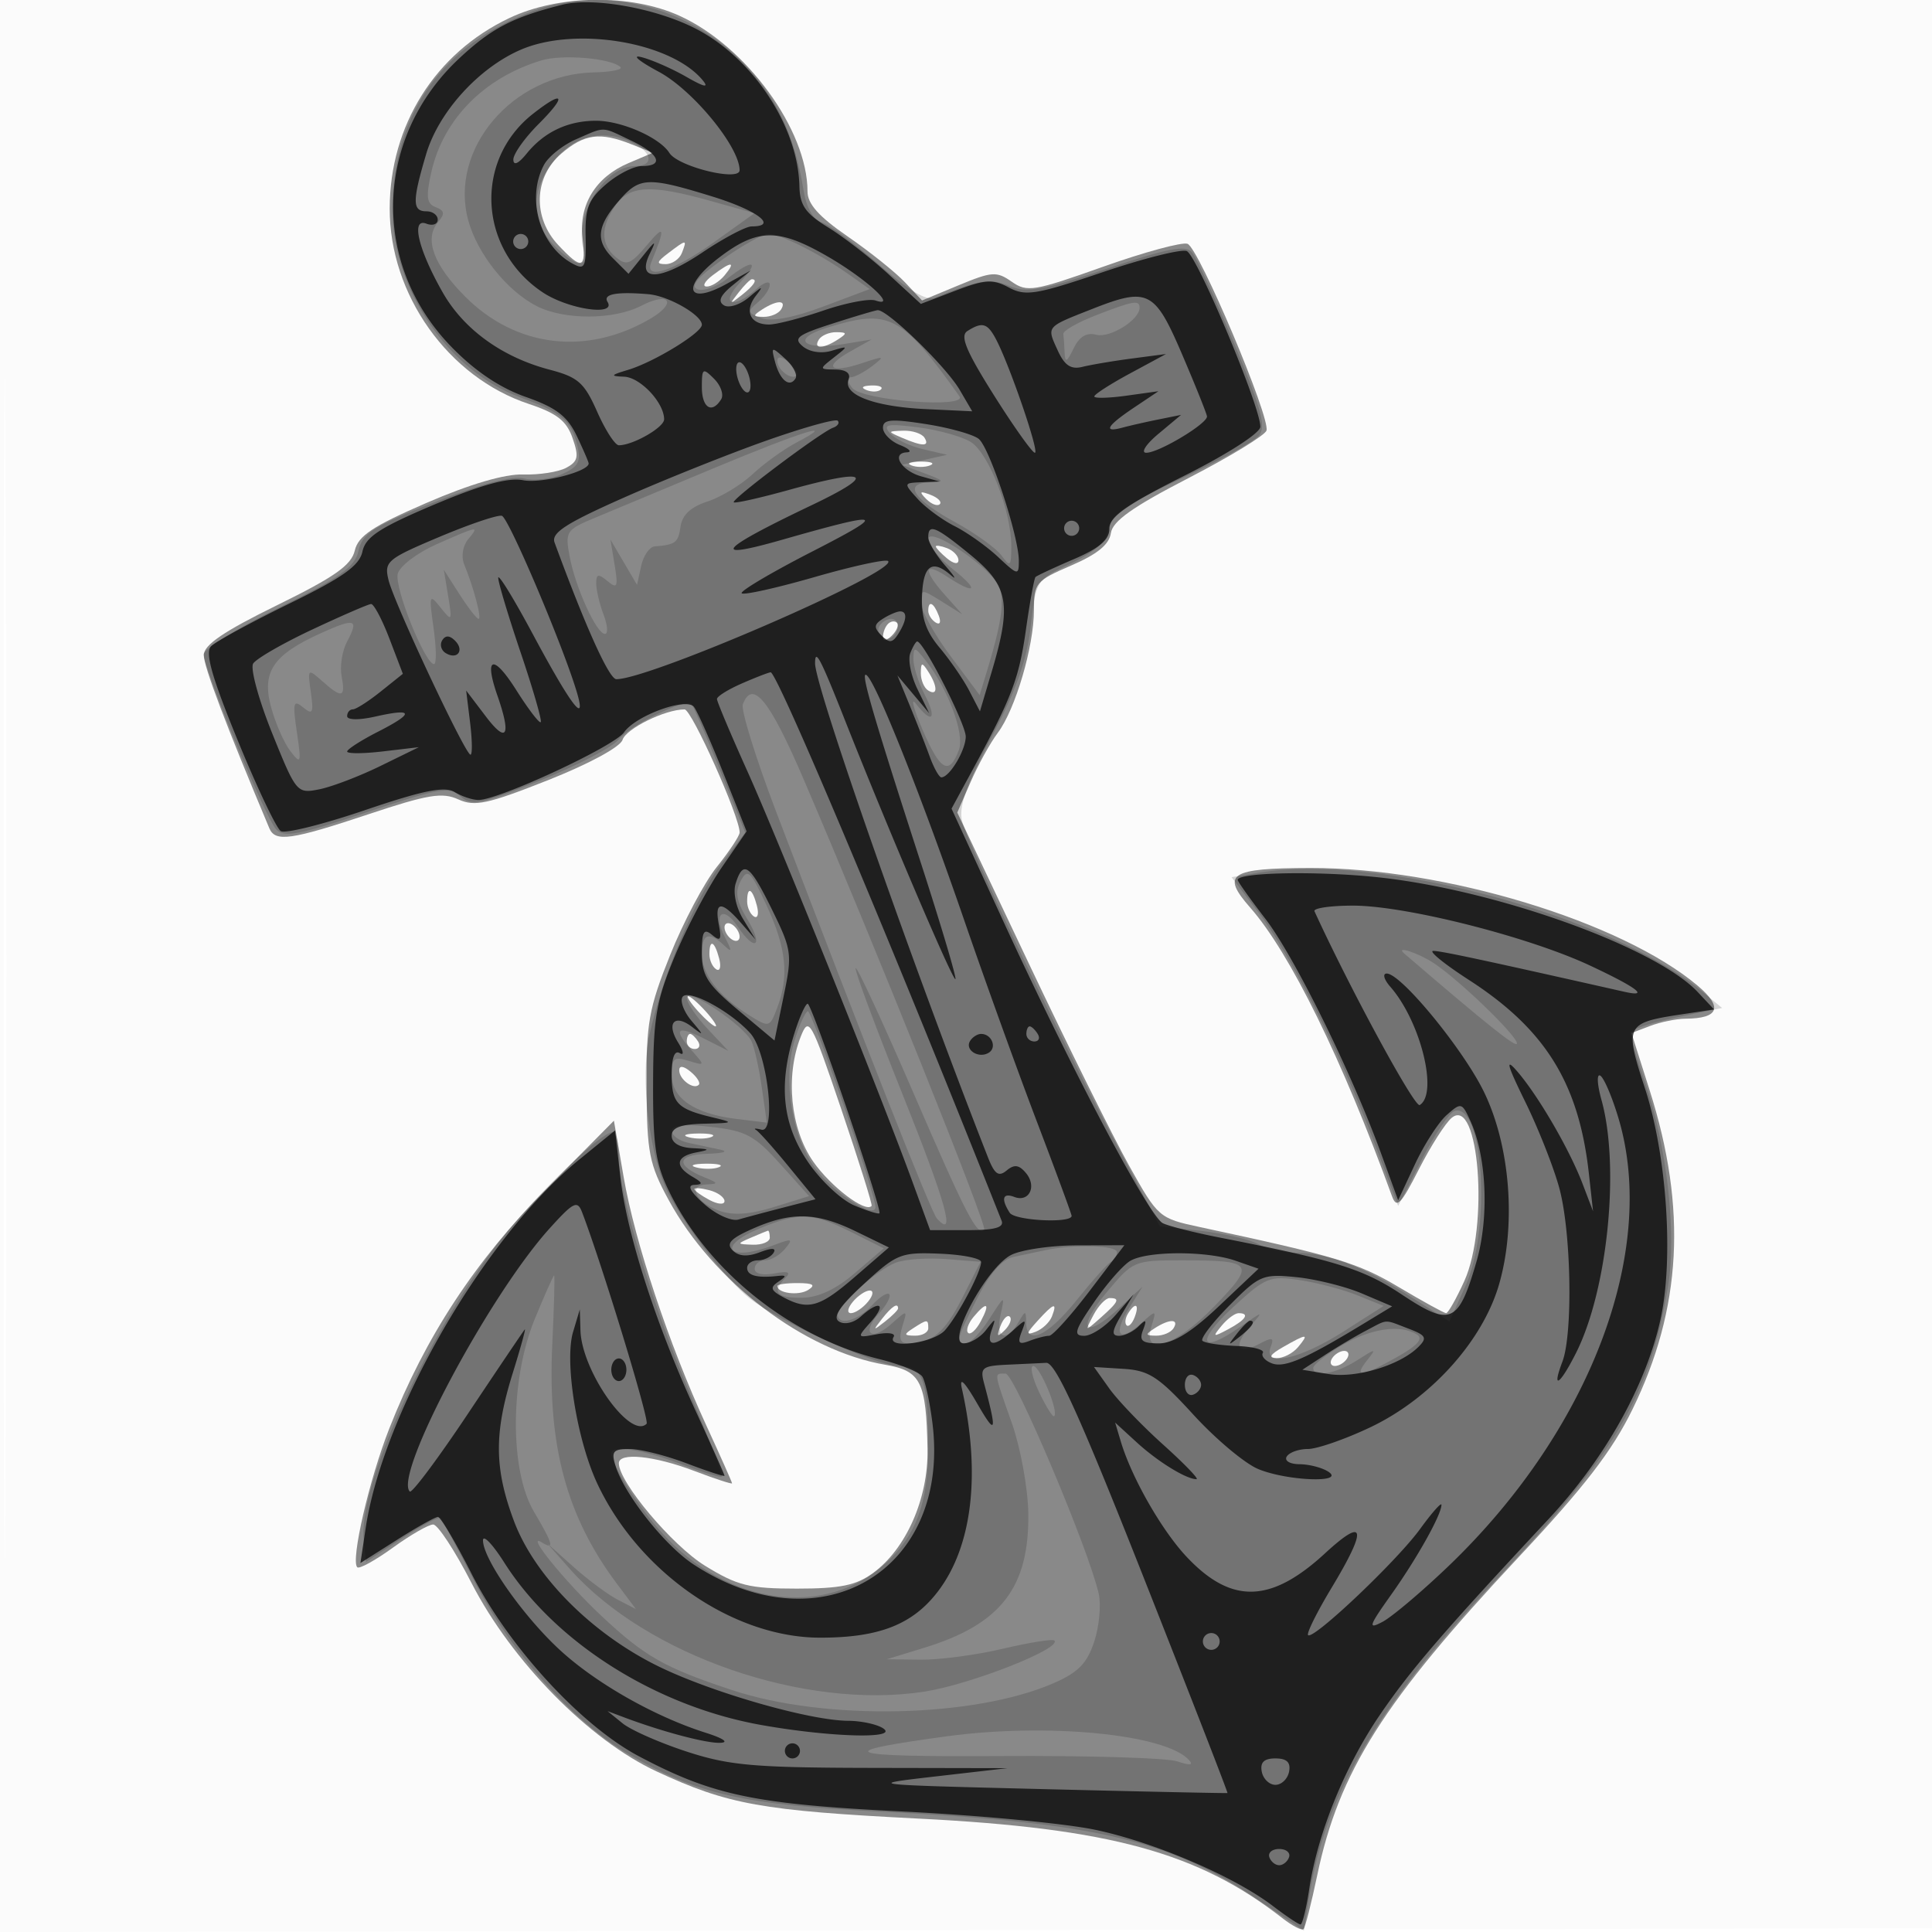
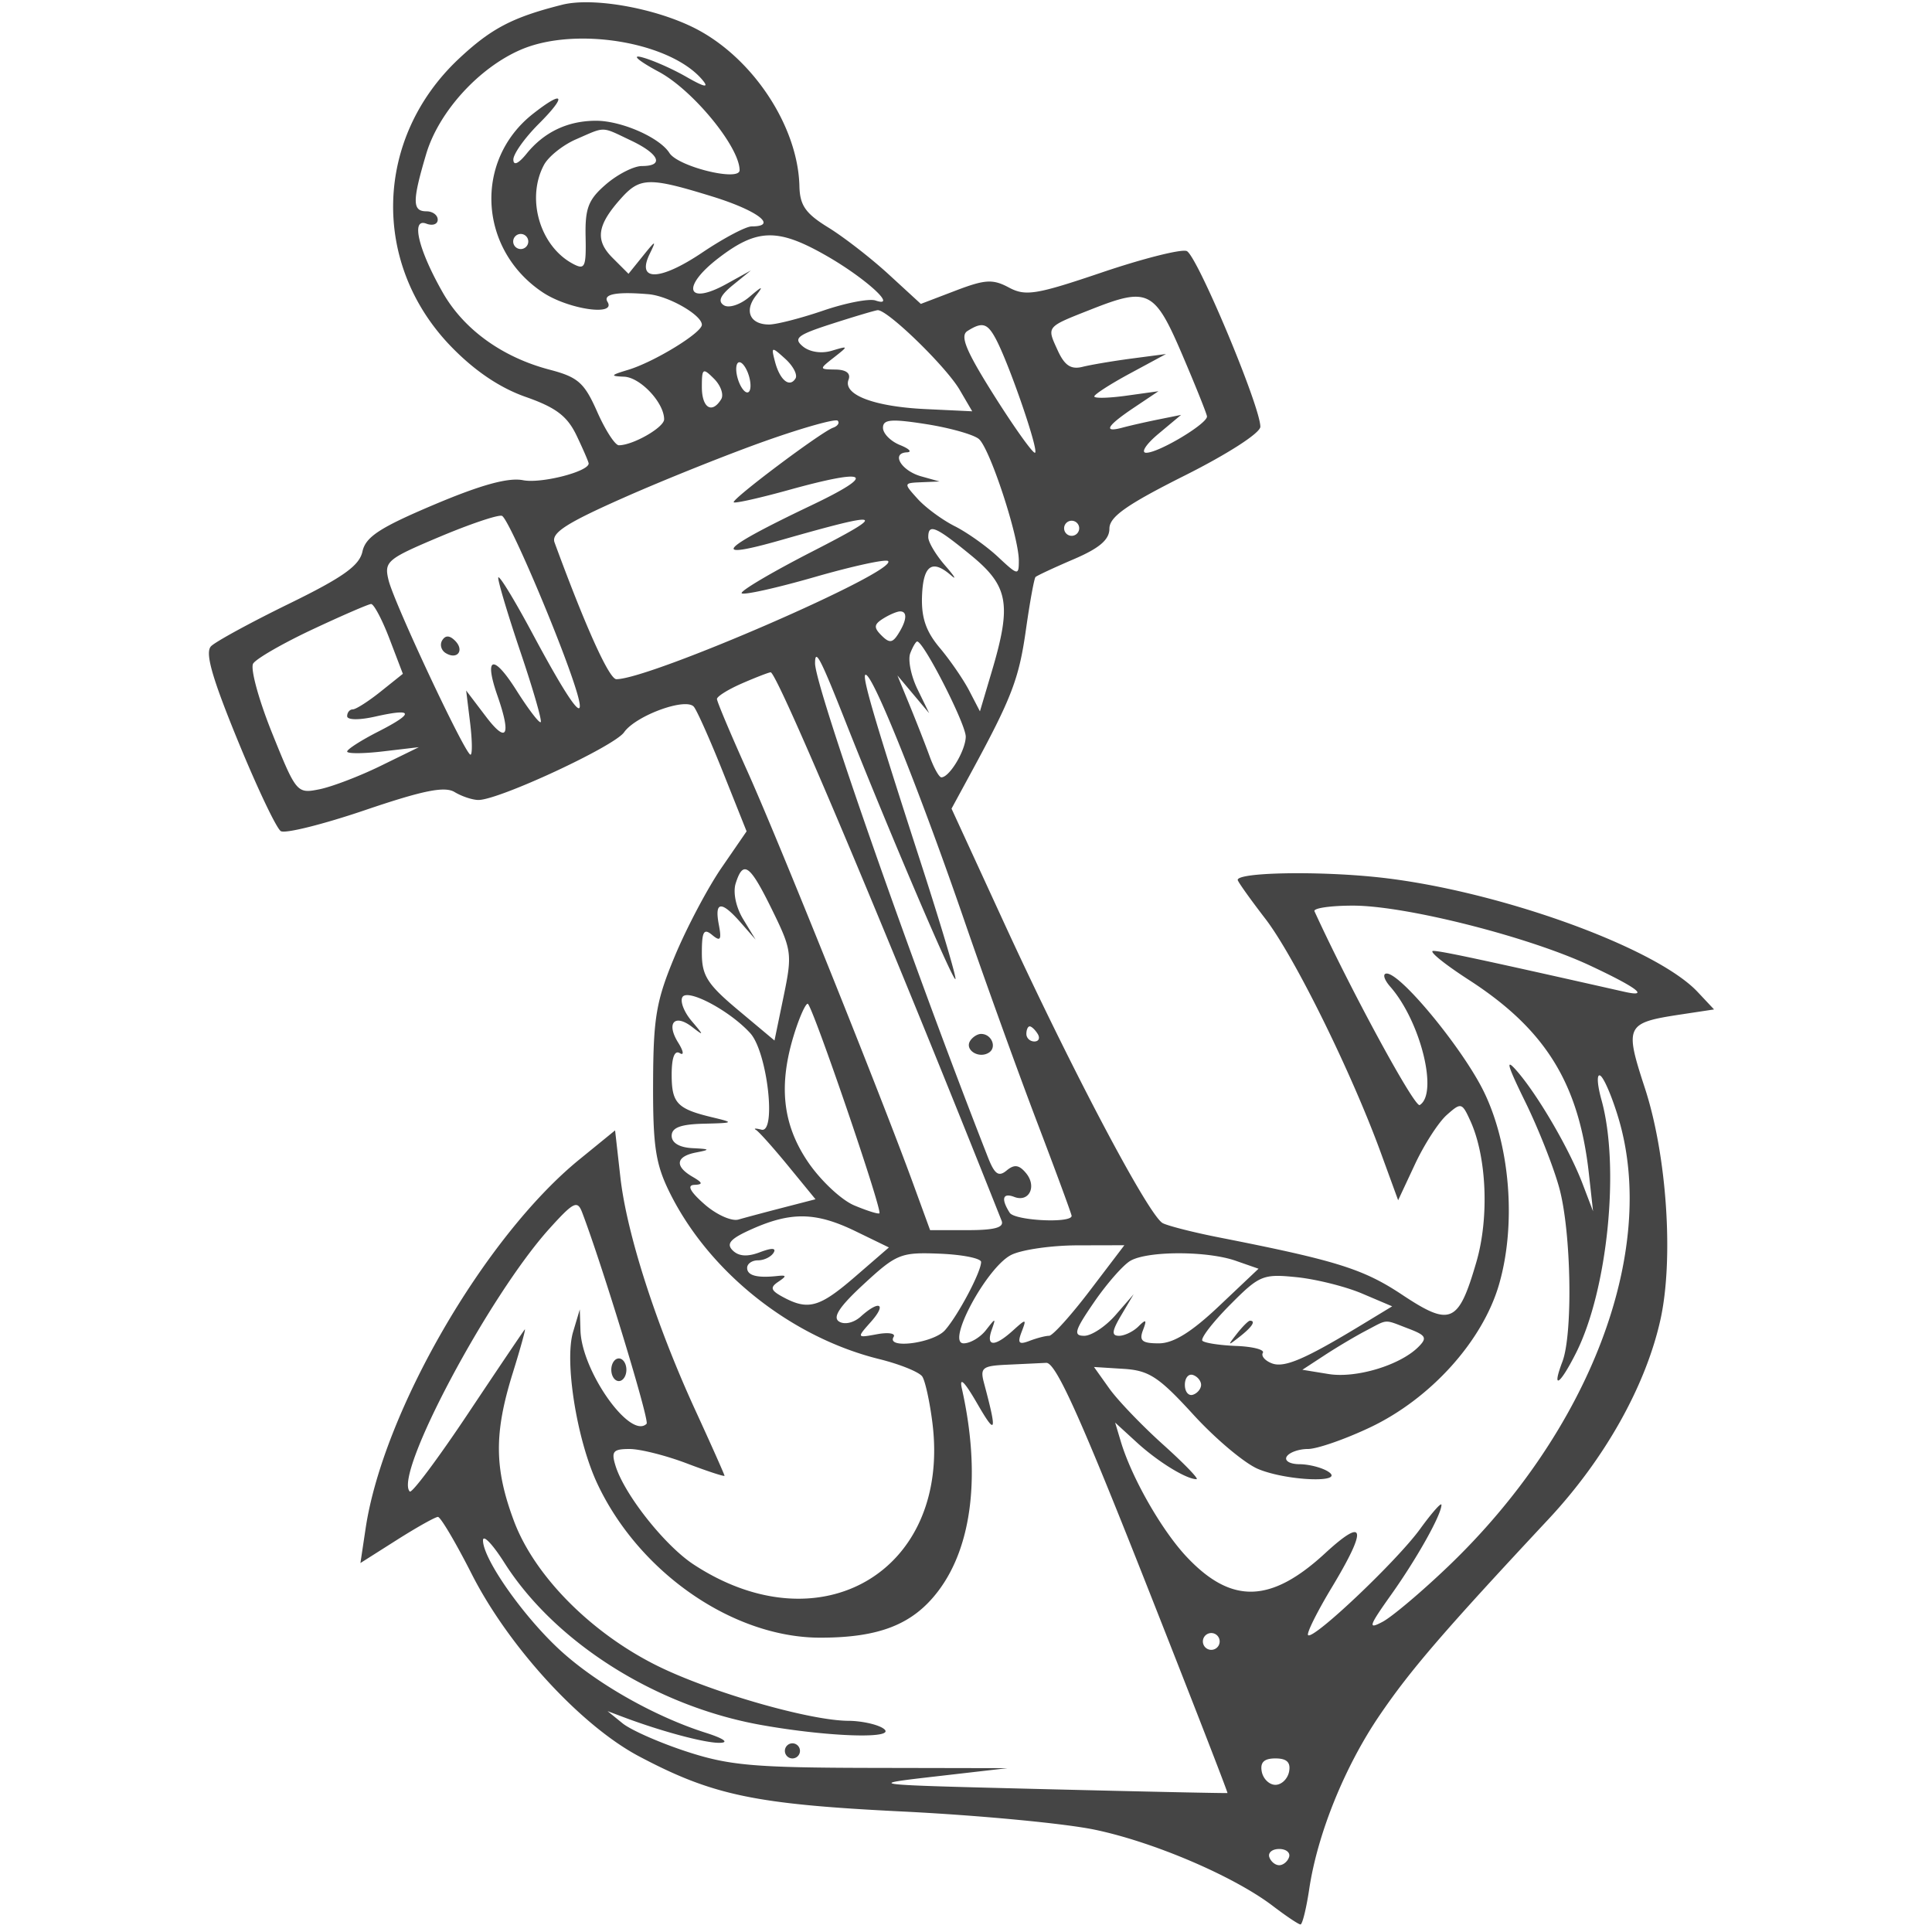
<svg xmlns="http://www.w3.org/2000/svg" width="256" height="256">
-   <path fill-opacity=".016" d="M0 128.004v128.004l128.25-.254 128.25-.254.254-127.75L257.008 0H0v128.004m.485.496c0 70.4.119 99.053.265 63.672.146-35.38.146-92.98 0-128C.604 29.153.485 58.1.485 128.5" fill-rule="evenodd" />
-   <path fill-opacity=".454" d="M67.5 2.387c-9.83 4.655-15.837 14.206-15.861 25.22-.026 11.44 7.742 22.366 18.423 25.914 3.723 1.236 5.007 2.237 5.805 4.527.865 2.482.733 3.095-.847 3.942-1.03.551-3.593.947-5.696.88-2.448-.077-7.047 1.274-12.781 3.755-7.164 3.099-9.074 4.369-9.537 6.34-.453 1.928-2.697 3.504-10.293 7.229C29.628 83.668 27 85.459 27 86.813c0 1.496 2.987 9.383 8.688 22.937.782 1.86 2.862 1.565 13.158-1.865 7.85-2.615 9.759-2.93 11.885-1.962 2.17.989 3.877.623 11.886-2.547 5.389-2.133 9.572-4.395 9.871-5.339.475-1.496 5.649-4.037 8.221-4.037.942 0 7.31 14.233 7.296 16.309-.003.444-1.361 2.496-3.019 4.559-1.658 2.063-4.444 7.324-6.192 11.691-2.825 7.06-3.171 9.008-3.12 17.56.052 8.635.351 10.157 2.923 14.882 5.898 10.836 17.954 20.002 28.726 21.841 4.706.804 5.416 2.229 5.577 11.196.117 6.505-2.832 13.202-7.223 16.403-2.235 1.63-4.336 2.059-10.079 2.059-6.327 0-7.884-.388-12.176-3.029C89.068 204.791 82 196.385 82 193.887c0-1.476 4.682-1 9.989 1.017 2.756 1.047 5.011 1.785 5.011 1.641 0-.145-1.532-3.589-3.405-7.654-4.961-10.771-9.471-24.313-10.953-32.891l-1.296-7.5-8.923 9.016c-9.467 9.565-16.035 19.573-20.831 31.744-2.665 6.764-5.149 17.516-4.254 18.412.262.261 2.385-.908 4.719-2.598 2.334-1.691 4.738-3.072 5.343-3.07.605.003 2.889 3.49 5.077 7.75 5.319 10.362 15.591 20.82 24.523 24.969 9.469 4.398 13.928 5.2 34.748 6.253 25.284 1.278 37.033 4.493 48.155 13.176 1.321 1.032 2.589 1.69 2.817 1.462.227-.228 1.043-3.423 1.812-7.099 2.878-13.753 8.76-23.043 26.754-42.252 8.649-9.233 12.335-14.019 15.017-19.5 6.529-13.339 7.255-26.632 2.307-42.214l-2.434-7.665 2.477-.942c1.362-.518 3.46-.949 4.662-.957 4.476-.032 5.023-1.522 1.612-4.393-10.084-8.485-33.542-15.61-51.287-15.577-10.728.02-11.895.791-7.969 5.263 5.276 6.009 12.177 20.059 18.774 38.222.613 1.689 1.168 1.134 3.561-3.562 1.56-3.059 3.517-6.127 4.349-6.818 3.623-3.007 4.966 14.372 1.672 21.63-1.061 2.337-2.144 4.25-2.406 4.25-.263 0-3.097-1.559-6.299-3.464-5.374-3.197-8.354-4.097-26.322-7.941-5.426-1.161-5.551-1.27-9.387-8.136-2.138-3.827-8.136-15.921-13.328-26.875l-9.439-19.915 1.781-4.085c.981-2.246 2.591-5.158 3.58-6.472C134.539 94.014 137 85.664 137 80.846c0-3.589.262-3.903 4.943-5.917 3.446-1.482 5.037-2.778 5.25-4.278.228-1.599 2.863-3.471 10.272-7.297 5.481-2.83 10.139-5.665 10.35-6.299.558-1.675-8.947-24.169-10.458-24.748-.701-.269-5.735 1.097-11.187 3.036-9.167 3.26-10.079 3.409-12.11 1.986-2.003-1.402-2.626-1.36-7.041.474l-4.843 2.013-2.258-2.403c-1.242-1.322-4.656-4.055-7.588-6.074-3.827-2.636-5.33-4.319-5.33-5.968 0-8.154-8.127-19.29-17-23.296-6.452-2.912-15.969-2.78-22.5.312m6.856 17.983c-3.622 3.115-3.791 8.474-.382 12.103 3.156 3.359 3.702 3.193 3.215-.98-.51-4.372 1.748-8.035 6.09-9.879l3.221-1.368-2.815-1.123c-4.176-1.666-6.268-1.386-9.329 1.247m14.203 13.162C86.986 34.721 86.918 35 88.202 35c.871 0 1.843-.675 2.16-1.5.697-1.817.64-1.816-1.803.032m5.882 2.936c-1.067.808-1.434 1.483-.813 1.5.62.018 1.687-.643 2.372-1.468 1.581-1.905.935-1.918-1.559-.032m3.431 2.282c-1.243 1.586-1.208 1.621.378.378C99.916 37.821 100.445 37 99.622 37c-.207 0-.995.788-1.75 1.75M101 41c-1.293.835-1.266.971.191.985.93.008 1.969-.435 2.309-.985.782-1.266-.542-1.266-2.5 0m7.5 4c-.782 1.266.542 1.266 2.5 0 1.293-.835 1.266-.971-.191-.985-.93-.008-1.969.435-2.309.985m6.313 6.683c.721.289 1.584.253 1.916-.079.332-.332-.258-.568-1.312-.525-1.165.048-1.402.285-.604.604M119.5 58c2.752 1.183 3.731 1.183 3 0-.34-.55-1.604-.968-2.809-.93-2.112.068-2.119.101-.191.93m1.25 3.662c.688.278 1.813.278 2.5 0 .688-.277.125-.504-1.25-.504s-1.937.227-1.25.504m1.983 4.462c.679.684 1.486.991 1.793.683.308-.308-.247-.867-1.233-1.243-1.425-.542-1.54-.428-.56.56M124 72.409c0 .19.675.906 1.5 1.591.865.718 1.5.815 1.5.229 0-.558-.675-1.274-1.5-1.591-.825-.316-1.5-.419-1.5-.229m-1 8.532c0 .518.445 1.216.989 1.552.566.35.734-.051.393-.941-.665-1.732-1.382-2.049-1.382-.611m-5.333 1.726c-.367.366-.667 1.131-.667 1.7 0 .626.466.567 1.183-.15.651-.651.951-1.416.667-1.7-.284-.284-.817-.217-1.183.15m4.348 6.524c-.008.93.435 1.969.985 2.309 1.266.782 1.266-.542 0-2.5-.835-1.293-.971-1.266-.985.191M99 119.441c0 .793.408 1.693.907 2.001.498.309.671-.34.383-1.441-.611-2.335-1.29-2.63-1.29-.56m-3 3.441c0 .55.45 1.278 1 1.618.55.34 1 .168 1-.382s-.45-1.278-1-1.618c-.55-.34-1-.168-1 .382m-2 3.559c0 .793.408 1.693.907 2.001.498.309.671-.34.383-1.441-.611-2.335-1.29-2.63-1.29-.56M92.5 134c.995 1.1 2.035 2 2.31 2 .275 0-.315-.9-1.31-2-.995-1.1-2.035-2-2.31-2-.275 0 .315.9 1.31 2m13.619 3.315c-2.086 5.249-1.397 12.26 1.631 16.595 2.329 3.334 6.954 6.845 7.743 5.877.128-.158-1.676-5.912-4.011-12.787-4.017-11.831-4.304-12.349-5.363-9.685M91 138c0 .55.477 1 1.059 1s.781-.45.441-1-.816-1-1.059-1-.441.45-.441 1m-1 3.819c0 1.208 1.897 2.617 2.591 1.924.251-.252-.229-1.027-1.067-1.723-.95-.789-1.524-.865-1.524-.201m1.269 8.874c.973.254 2.323.237 3-.037.677-.274-.119-.481-1.769-.461-1.65.02-2.204.244-1.231.498m1 4c.973.254 2.323.237 3-.037.677-.274-.119-.481-1.769-.461-1.65.02-2.204.244-1.231.498M92 157.558c0 .205.9.853 2 1.442 1.105.591 2 .659 2 .152 0-.505-.9-1.154-2-1.442-1.1-.287-2-.356-2-.152M99.5 164c-1.908.82-1.897.863.25.93 1.237.038 2.25-.38 2.25-.93s-.112-.968-.25-.93c-.138.039-1.15.457-2.25.93m3.5 6.393c0 .971 2.817 1.336 4.091.53 1.025-.65.66-.897-1.341-.908-1.513-.008-2.75.162-2.75.378m10 2.107c-.694.837-.803 1.5-.245 1.5.55 0 1.56-.675 2.245-1.5.694-.837.803-1.5.245-1.5-.55 0-1.56.675-2.245 1.5m31.89 1.75c-1.175 2.238-1.17 2.24.964.345 2.384-2.116 2.602-2.595 1.181-2.595-.53 0-1.496 1.012-2.145 2.25m-28.018.5c-1.243 1.586-1.208 1.621.378.378.963-.755 1.75-1.543 1.75-1.75 0-.823-.821-.294-2.128 1.372m12.108-.226c-.696.838-1.012 1.777-.704 2.086.309.309 1.064-.377 1.678-1.524 1.31-2.448.824-2.728-.974-.562m8.481.519c-1.519 1.678-1.56 1.932-.232 1.423.889-.341 1.862-1.261 2.162-2.043.747-1.947.248-1.787-1.93.62m11.998-.976c-.363.586-.445 1.281-.183 1.543s.743-.218 1.069-1.067c.676-1.762.1-2.072-.886-.476m-16.895 1.64c-.542 1.425-.428 1.54.56.56.684-.679.991-1.486.683-1.793-.308-.308-.867.247-1.243 1.233m29.308-.043c-1.244 1.508-1.162 1.552.878.465 2.327-1.24 2.9-2.129 1.372-2.129-.482 0-1.495.749-2.25 1.664M121 176c-1.282.828-1.246.972.25.985.963.008 1.75-.435 1.75-.985 0-1.22-.113-1.22-2 0m32 0c-1.293.835-1.266.971.191.985.93.008 1.969-.435 2.309-.985.782-1.266-.542-1.266-2.5 0m17 2.5c-1.72.983-1.992 1.44-.872 1.465.895.019 2.187-.64 2.872-1.465 1.523-1.835 1.209-1.835-2 0m6.5 1.5c-.34.55-.168 1 .382 1s1.278-.45 1.618-1c.34-.55.168-1-.382-1s-1.278.45-1.618 1" fill-rule="evenodd" />
-   <path fill-opacity=".161" d="M70.882 1.381C58.697 5.735 51.988 15.155 52.01 27.876c.018 10.484 7.414 21.29 16.964 24.787 5.463 2 6.703 3.055 7.521 6.399.514 2.099.155 2.777-1.991 3.754-1.44.656-3.706.92-5.035.587-1.586-.398-5.673.683-11.896 3.146-8.115 3.211-9.564 4.135-10.064 6.41-.48 2.185-2.355 3.529-10.546 7.559C31.483 83.214 27 85.992 27 86.691c0 1.892 8.135 21.592 9.571 23.179 1.041 1.15 2.971.791 12.018-2.239 9.597-3.213 10.957-3.446 12.416-2.126 1.46 1.321 2.609 1.094 10.567-2.088 4.91-1.964 9.603-4.418 10.428-5.455 1.497-1.879 8.849-5.446 9.626-4.669.225.225 1.918 4.149 3.762 8.719l3.353 8.311-3.254 4.262c-3.446 4.514-7.73 14.779-9.451 22.642-1.248 5.706-.008 15.989 2.52 20.891 2.362 4.578 7.755 11.552 10.763 13.918 3.945 3.103 16.882 8.964 19.786 8.964 3.204 0 3.862 1.828 3.881 10.782.016 7.289-1.582 11.659-5.613 15.347-8.024 7.344-20.966 5.598-29.635-3.997-3.23-3.575-6.738-9.085-6.738-10.582 0-1.131 4.146-.486 9.18 1.426 2.86 1.087 5.329 1.848 5.486 1.691.157-.157-1.702-4.984-4.131-10.726C86.399 172.798 82 158.24 82 153.388c0-1.863-.345-3.388-.767-3.388-1.755 0-11.374 9.447-16.021 15.735-9.451 12.786-17.747 31.476-17.018 38.34l.306 2.887 4.779-3.118c2.629-1.715 4.927-2.944 5.107-2.731.181.213 2.256 4.124 4.611 8.692 4.713 9.139 12.918 18.303 20.219 22.582 9.187 5.383 15.12 6.733 33.784 7.685 27.899 1.422 37.843 3.719 49.259 11.375l6.515 4.37.641-4.159c2.148-13.939 9.075-25.671 25.287-42.825 15.517-16.42 19.957-24.059 22.324-38.418 1.158-7.022-.152-18.561-3.07-27.042-1.076-3.127-1.956-6.048-1.956-6.49 0-.443 2.742-1.371 6.094-2.063l6.093-1.259-2.843-2.339c-12.233-10.062-42.755-18.199-58.499-15.596l-3.656.605 3.489 4.57c4.305 5.64 10.983 18.867 15.318 30.34l3.265 8.642 3.12-6.101c1.715-3.356 3.679-6.268 4.363-6.473 3.808-1.138 4.87 15.508 1.473 23.093l-2.151 4.802-5.283-3.373c-6.131-3.913-10.887-5.731-14.998-5.731-1.604 0-3.888-.52-5.076-1.156-1.188-.635-4.603-1.423-7.59-1.75l-5.431-.594-6.094-11.501c-7.517-14.187-19.271-38.864-20.117-42.236-.461-1.837.57-4.77 3.891-11.066 3.271-6.202 4.71-10.261 5.213-14.707.69-6.105.721-6.153 5.307-8.326 3.262-1.546 4.71-2.872 4.946-4.532.266-1.874 2.193-3.216 9.56-6.658 5.075-2.372 9.769-4.965 10.431-5.764.968-1.166.317-3.573-3.31-12.228-2.483-5.927-4.989-11.348-5.568-12.045-.835-1.007-3.163-.558-11.249 2.165-8.627 2.905-10.616 3.26-12.917 2.307-2.605-1.079-3.98-.864-9.906 1.548-1.103.449-3.467-.952-7.373-4.37-3.162-2.767-6.577-5.294-7.591-5.615-1.177-.374-2.057-1.917-2.44-4.278-1.214-7.491-3.764-12.709-8.454-17.297C90.675.715 79.952-1.861 70.882 1.381m.882 6.617c-7.588 2.278-13.033 7.792-14.605 14.791-.742 3.299-.631 4.2.574 4.662 1.196.459 1.249.866.268 2.048-1.813 2.184-.528 5.64 3.651 9.819 6.739 6.74 16.123 7.848 24.544 2.899 3.577-2.102 2.504-3.63-1.203-1.713-3.685 1.905-10.272 1.92-13.924.032-3.911-2.023-7.796-6.889-9.01-11.286C59.446 19.789 67.877 9.83 78.7 9.592c2.309-.051 3.884-.375 3.5-.721-1.299-1.166-7.68-1.7-10.436-.873m1.825 13.079c-3.322 3.947-3.372 8.231-.134 11.468 2.966 2.967 4.542 3.16 3.839.471C76.103 28.463 80.148 22 84.189 22c2.383 0 2.314-1.66-.123-2.965-3.739-2.001-7.73-1.223-10.477 2.042m7.968 6.146c-1.998 2.851-1.977 5.184.061 6.875 1.399 1.161 1.957.94 4.114-1.627 2.368-2.819 2.474-2.39.565 2.279-1 2.447 2.925 1.201 8.265-2.623l5.407-3.872-5.8-1.628c-7.888-2.213-10.739-2.078-12.612.596m14.173 7.164c-3.31 2.353-4.32 3.556-3.31 3.944.799.306 2.565-.318 3.924-1.387 3.484-2.74 4.448-2.416 1.656.556-2.665 2.836-.822 3.554 2.171.845 1.006-.91 1.829-1.19 1.829-.622 0 .567-.715 1.625-1.588 2.35-1.428 1.186-1.38 1.395.482 2.083 1.34.496 4.234-.048 8.208-1.541l6.138-2.308-2.87-2.019C108.475 33.547 103.381 31 101.796 31c-.716 0-3.446 1.524-6.066 3.387m49.418 7.417c-2.394.933-4.306 2.033-4.25 2.446.056.413.132 1.538.17 2.5.052 1.364.313 1.239 1.183-.569.76-1.579 1.719-2.161 3.007-1.824 1.818.476 5.742-1.97 5.742-3.579 0-1.074-.84-.926-5.852 1.026m-35.588 1.624c-4.81 1.488-3.171 3.058 2.255 2.161l3.685-.609-2.838 1.588c-3.654 2.045-2.728 2.985 1.537 1.561 3.014-1.006 3.132-.972 1.36.385-1.068.817-2.36 1.486-2.873 1.486-.512 0-.401.639.248 1.42 1.382 1.665 15.367 2.73 14.191 1.08-7.717-10.82-9.289-11.631-17.565-9.072M103 47.819c0 1.208 1.897 2.617 2.591 1.924.251-.252-.229-1.027-1.067-1.723-.95-.789-1.524-.865-1.524-.201m14.902 9.563c.629.757 2.595 1.716 4.37 2.131l3.228.753-3 .662-3 .662 3 1.126c2.693 1.011 2.761 1.134.667 1.205-3.52.119-2.17 2.229 3.359 5.253 2.689 1.47 5.471 3.468 6.181 4.441 1.162 1.589 1.293 1.463 1.293-1.246 0-4.645-2.981-12.318-5.361-13.799-1.176-.732-4.331-1.608-7.009-1.948-4.066-.515-4.682-.389-3.728.76M94.5 62.072c-6.6 2.753-13.726 5.727-15.835 6.609-3.638 1.522-3.801 1.781-3.185 5.062C76.254 77.872 79.051 84 80.16 84c.435 0 .352-1.154-.185-2.565-.536-1.411-.975-3.266-.975-4.123 0-1.27.276-1.328 1.499-.313 1.296 1.076 1.424.787.945-2.127l-.555-3.372 1.761 3 1.761 3 .545-2.5c.299-1.375 1.107-2.545 1.794-2.6 2.778-.222 3.124-.489 3.43-2.65.216-1.52 1.369-2.589 3.55-3.294 1.777-.575 4.477-2.209 6-3.631 1.524-1.423 4.12-3.298 5.77-4.166 5.854-3.081.834-1.523-11 3.413M57.844 72.119c-2.561 1.13-4.874 2.888-5.141 3.907C52.23 77.838 56.314 88 57.515 88c.334 0 .306-2.138-.062-4.75-.628-4.463-.573-4.629.921-2.75 1.517 1.907 1.564 1.837 1.013-1.5l-.578-3.5 2.081 3.25c1.144 1.787 2.281 3.25 2.525 3.25.453 0-.623-4.063-1.923-7.263-.399-.984-.17-2.42.519-3.25 1.549-1.867 1.47-1.855-4.167.632M123 71.461c0 .767 1.463 2.547 3.25 3.955 3.603 2.84 3.072 3.496-.785.969-3.077-2.016-3.18-.813-.215 2.5l2.25 2.514-2.75-1.723c-2.628-1.646-2.75-1.64-2.75.12 0 1.014 1.757 4.198 3.905 7.077l3.905 5.233 1.005-3.303c1.817-5.97 2.274-8.946 1.668-10.856-.783-2.469-9.483-8.419-9.483-6.486M42.476 83.918c-6.293 2.848-7.814 5.112-6.562 9.764.575 2.134 1.729 4.766 2.564 5.849 1.406 1.821 1.47 1.632.857-2.531-.575-3.908-.467-4.339.825-3.274 1.273 1.05 1.421.763 1.027-2-.447-3.143-.408-3.181 1.506-1.476 2.618 2.332 3.117 2.208 2.573-.638-.251-1.313.073-3.377.72-4.586 1.617-3.021 1.087-3.189-3.51-1.108m74.067-.987c-.683 1.105.894 2.299 1.818 1.375.95-.951.773-2.306-.302-2.306-.518 0-1.2.419-1.516.931m4.489 4.369c-.018.989.655 3.127 1.494 4.75 1.675 3.24.978 3.964-1.158 1.2-.744-.963-.343.601.89 3.474 2.333 5.436 3.527 6.09 4.806 2.631.784-2.118-1.437-8.068-4.423-11.855-1.448-1.835-1.58-1.852-1.609-.2M98.43 93.322c-.279.727 1.709 7.14 4.419 14.25 11.715 30.747 20.507 52.995 21.282 53.861 2.607 2.912 1.249-1.996-4.566-16.498-3.594-8.964-6.376-16.457-6.183-16.651.194-.193 3.617 7.201 7.609 16.432 7.071 16.357 8.503 19.123 9.422 18.205.438-.438-14.448-37.556-23.93-59.671-4.506-10.508-6.763-13.29-8.053-9.928m-.283 23.404c-.788 1.472-.575 2.685.895 5.103 2.178 3.581 1.024 4.393-1.311.921-1.918-2.854-3.295-1.702-1.69 1.414.995 1.931.974 2.119-.119 1.086-1.989-1.88-2.922-1.516-2.922 1.139 0 2.712 2.233 5.618 6.235 8.115 2.695 1.681 2.749 1.667 3.75-.964 1.594-4.192 1.21-7.921-1.395-13.543-2.138-4.614-2.527-4.984-3.443-3.271m87.936 9.632C197.112 135.833 201 138.935 201 138.255c0-1.024-7.563-8.335-10.973-10.607-2.072-1.381-5.265-2.425-3.944-1.29M91 132.205c0 .652 1.237 2.502 2.75 4.112l2.75 2.925-3.25-1.646c-3.618-1.834-4.135-1.245-1.5 1.708 1.689 1.893 1.671 1.937-.5 1.262-1.927-.6-2.25-.336-2.25 1.844 0 3.115 3.011 5.175 8.555 5.852l4.055.495-.662-4.628c-.365-2.546-.975-5.304-1.356-6.129-.969-2.1-8.592-7.241-8.592-5.795m14.282 5.656c-1.592 5.102-.349 12.776 2.748 16.966 2.4 3.246 7.97 6.817 7.97 5.111 0-1.665-8.374-25.938-8.948-25.938-.311 0-1.107 1.738-1.77 3.861M89 149.842c0 .616 1.013 1.336 2.25 1.6s3.15.67 4.25.903c1.1.233.286.475-1.809.539-4.048.123-4.204 1.563-.339 3.123 1.831.738 1.877.876.315.93-2.589.089-1.515 2.382 1.638 3.497 1.837.649 4.054.495 7.273-.504l4.63-1.438-3.854-4.288c-3.36-3.739-4.527-4.365-9.104-4.885-3.564-.406-5.25-.238-5.25.523m11.75 12.891c-6.02 2.47-4.299 4.567 1.834 2.235 2.383-.906 2.559-.845 1.442.5-.699.843-1.891 1.532-2.648 1.532-.758 0-1.378.502-1.378 1.117 0 .66 1.052.915 2.576.624 1.838-.352 2.268-.185 1.5.583-1.86 1.86-1.186 2.677 2.174 2.638 2.187-.025 4.495-1.103 7.054-3.295l3.805-3.258-4.414-2.205c-5.073-2.533-6.757-2.6-11.945-.471m37.75 2.922c-1.1.233-3.009.638-4.242.901-1.452.31-3.125 2.221-4.75 5.428-2.813 5.552-2.928 6.016-1.493 6.016.558 0 1.949-1.463 3.092-3.25 2.04-3.19 2.067-3.199 1.466-.5-.684 3.079.774 3.7 2.347 1 .971-1.667 1.021-1.667 1.05 0 .053 3.099 2.797 1.873 6.713-3 2.099-2.613 4.155-4.9 4.567-5.083.412-.184.75-.746.75-1.25 0-.912-5.685-1.069-9.5-.262m-19.783 1.643c-2.446.901-7.717 5.607-7.717 6.889 0 1.528 2.687.816 4.506-1.193.998-1.104 2.04-1.781 2.315-1.506.275.275-.319 1.405-1.321 2.512-2.426 2.681-1.091 3.838 1.627 1.411 2.122-1.896 2.133-1.893 1.439.339-.51 1.638-.297 2.25.785 2.25 3.143 0 4.826-1.416 7.163-6.027l2.42-4.777-4.5-.358c-2.475-.197-5.498.01-6.717.46m27.911 3.952c-4.081 4.902-2.959 6.341 1.645 2.11l3.111-2.86-1.772 2.837c-2.188 3.503-1.358 4.64 1.515 2.074 2.122-1.896 2.133-1.893 1.439.339-1.287 4.135 3.185 2.696 8.383-2.697 5.468-5.673 5.189-6.053-4.448-6.053-6.231 0-6.393.07-9.873 4.25m-75.762 3.5c-3.302 8.025-3.357 20.073-.116 25.557 2.553 4.319 2.762 5.127 1.053 4.071-2.342-1.447 3.103 5.26 7.952 9.796 5.7 5.332 8.307 6.809 17.245 9.769 12.392 4.104 32.078 3.676 42.637-.927 3.217-1.403 4.407-2.618 5.346-5.463.664-2.013.937-4.873.607-6.356-1.299-5.843-11.164-29.172-12.34-29.184-1.577-.016-1.624-.386.833 6.58 1.145 3.249 2.122 8.607 2.171 11.907.145 9.843-3.619 14.718-13.77 17.832l-4.984 1.529 4.5.055c2.475.03 7.378-.624 10.895-1.453 3.517-.829 6.582-1.319 6.812-1.089 1.044 1.044-11.082 5.817-17.196 6.769-15.861 2.469-36.858-4.792-47.009-16.257l-2.998-3.386 3.498 3.13c1.924 1.722 4.57 3.681 5.879 4.355l2.382 1.226-2.517-3.356c-6.672-8.894-9.209-18.287-8.567-31.719.24-5.025.351-9.136.245-9.136-.105 0-1.256 2.588-2.558 5.75m92.528-1.546c-4.982 4.593-4.432 6.348.841 2.685 3.258-2.262 3.261-2.262 1.354-.072-2.272 2.611-1.588 3.788 1.303 2.241 1.705-.913 1.962-.84 1.479.419-1.035 2.696 3.773 1.699 9.55-1.982l5.421-3.454-3.421-1.388c-1.881-.764-5.337-1.679-7.679-2.034-3.995-.605-4.542-.384-8.848 3.585m14.366 5.09c-2.057 1.213-3.745 2.544-3.75 2.956-.017 1.316 2.971.807 5.775-.983 2.575-1.643 2.644-1.643 1.343 0-1.832 2.313-.703 2.184 3.992-.454 2.696-1.516 3.506-2.433 2.636-2.985-2.19-1.39-6.134-.812-9.996 1.466m-40.065 6.193c.915 1.919 1.81 3.342 1.989 3.163.622-.622-1.885-6.65-2.766-6.65-.487 0-.137 1.569.777 3.487M125.5 230.064c-15.694 2.121-14.012 2.751 7 2.621 11.55-.072 22.125.246 23.5.705 1.75.584 2.2.517 1.5-.226-3.197-3.392-18.713-4.895-32-3.1" fill-rule="evenodd" />
  <path fill-opacity=".73" d="M74.5.627c-6.567 1.654-9.39 3.125-13.663 7.122-11.252 10.525-11.702 27.223-1.03 38.206 3.115 3.205 6.429 5.437 9.855 6.64 4.023 1.412 5.512 2.546 6.75 5.142.873 1.832 1.588 3.486 1.588 3.676 0 1.081-6.299 2.69-8.684 2.218-1.956-.387-5.557.601-11.79 3.235-7.199 3.043-9.077 4.271-9.5 6.213-.408 1.879-2.589 3.429-9.733 6.921-5.063 2.475-9.71 5.007-10.325 5.626-.826.831.098 4.098 3.535 12.489 2.56 6.251 5.128 11.657 5.707 12.014.578.358 5.605-.896 11.171-2.787 7.692-2.613 10.535-3.186 11.855-2.39.955.577 2.378 1.048 3.162 1.048 2.718 0 17.978-7.092 19.29-8.965 1.547-2.209 8.16-4.636 9.243-3.393.411.472 2.153 4.381 3.871 8.686l3.124 7.828-3.316 4.82c-1.824 2.652-4.603 7.904-6.177 11.673-2.486 5.954-2.865 8.16-2.897 16.851-.03 8.37.327 10.734 2.189 14.5 5.222 10.561 16.071 19.188 27.775 22.086 2.75.681 5.319 1.724 5.708 2.317.39.594.993 3.359 1.341 6.144 2.447 19.586-14.811 29.804-31.658 18.743-3.799-2.494-9.138-9.238-10.324-13.04-.602-1.93-.338-2.25 1.855-2.25 1.406 0 4.811.857 7.567 1.904 2.756 1.047 5.011 1.785 5.011 1.64 0-.145-1.735-4.04-3.854-8.654-5.225-11.372-9.102-23.419-9.946-30.903l-.7-6.206-4.737 3.859c-12.552 10.227-26.004 33.445-28.318 48.877l-.689 4.593 4.818-3.055c2.65-1.68 5.103-3.055 5.452-3.055.349 0 2.361 3.401 4.471 7.558 4.901 9.657 14.477 20.09 22.183 24.17 9.779 5.177 15.359 6.344 34.973 7.31 9.984.492 21.417 1.575 25.406 2.407 7.832 1.633 18.451 6.181 23.599 10.107 1.765 1.347 3.412 2.448 3.662 2.448.249 0 .771-2.12 1.159-4.71 1.097-7.312 4.693-16.195 9.304-22.977 4.09-6.017 8.47-11.104 22.42-26.041 7.435-7.962 12.852-17.618 14.805-26.386 1.783-8.01.863-21.777-2.051-30.694-2.723-8.334-2.559-8.665 4.852-9.785l4.31-.652-2.176-2.316c-5.625-5.987-26.914-13.599-42.564-15.218-8.022-.831-18.379-.621-18.379.371 0 .215 1.649 2.532 3.663 5.149 3.834 4.979 11.404 20.324 15.308 31.028l2.287 6.268 2.229-4.768c1.226-2.623 3.12-5.56 4.208-6.526 1.905-1.692 2.02-1.663 3.137.788 2.163 4.748 2.506 12.793.797 18.675-2.373 8.161-3.415 8.621-9.857 4.343-5.14-3.413-8.697-4.525-24.272-7.59-3.3-.649-6.638-1.494-7.418-1.877-1.814-.891-12.049-20.248-21.022-39.758l-6.98-15.177 2.619-4.823c5.355-9.863 6.315-12.366 7.237-18.874.519-3.664 1.092-6.811 1.274-6.993.182-.182 2.459-1.244 5.06-2.359 3.417-1.464 4.73-2.59 4.73-4.053 0-1.566 2.274-3.168 10-7.045 5.718-2.869 10-5.635 10-6.459 0-2.694-8.414-22.763-9.76-23.279-.737-.283-5.78.989-11.206 2.826-8.753 2.963-10.148 3.189-12.356 2.007-2.132-1.141-3.15-1.08-7.077.42l-4.588 1.752-4.256-3.909c-2.342-2.149-5.944-4.946-8.007-6.215-3.014-1.853-3.765-2.928-3.826-5.475-.194-8.069-6.361-17.267-14.124-21.065C86.49 1.005 78.473-.374 74.5.627M69 6.59c-5.581 2.411-10.876 8.252-12.53 13.824C54.619 26.646 54.624 28 56.5 28c.825 0 1.5.498 1.5 1.107s-.681.846-1.512.527c-2.07-.794-1.051 3.464 2.186 9.138 2.789 4.891 7.893 8.572 14.159 10.214 3.761.986 4.593 1.722 6.297 5.575C80.21 57.002 81.501 59 82 59c1.874 0 6-2.364 6-3.438 0-2.205-3.156-5.564-5.307-5.648-1.884-.074-1.808-.202.543-.91C86.676 47.968 93 44.101 93 43.033c0-1.29-4.425-3.824-7.069-4.048-4.235-.359-6.068-.016-5.431 1.015 1.196 1.936-5.222.988-8.602-1.27-8.49-5.672-9.13-17.469-1.283-23.642 4.108-3.231 4.565-2.468.785 1.312-1.87 1.87-3.39 4.007-3.378 4.75.014.842.672.548 1.75-.783C72.107 17.485 75.239 16 78.984 16c3.365 0 8.427 2.223 9.716 4.268 1.146 1.816 9.3 3.823 9.3 2.289 0-3.084-6.182-10.619-10.7-13.041-2.64-1.416-3.675-2.29-2.3-1.943 1.375.348 4.046 1.52 5.935 2.605 2.395 1.376 3.052 1.511 2.169.448C88.903 5.563 76.273 3.449 69 6.59m7.329 11.868c-1.744.758-3.657 2.286-4.25 3.395-2.383 4.452-.545 10.757 3.817 13.091 1.607.861 1.784.489 1.699-3.578-.079-3.795.364-4.933 2.711-6.952 1.543-1.328 3.68-2.414 4.75-2.414 2.997 0 2.309-1.599-1.457-3.386-3.992-1.894-3.308-1.88-7.27-.156m5.994 7.792c-3.215 3.572-3.508 5.565-1.16 7.913l2.117 2.117 1.927-2.39c1.692-2.098 1.799-2.127.878-.24-1.792 3.674 1.363 3.586 6.981-.195C95.89 31.555 98.831 30 99.6 30c3.553 0 .776-2.112-5.205-3.96-8.341-2.576-9.583-2.554-12.072.21M68 32c0 .55.45 1 1 1s1-.45 1-1-.45-1-1-1-1 .45-1 1m27.19 2.208c-4.981 3.828-4.197 6.333 1.07 3.418l3.24-1.793-2.386 1.941c-1.679 1.365-2.031 2.16-1.187 2.681.663.41 2.169-.085 3.369-1.107 1.758-1.497 1.919-1.524.851-.142-1.562 2.021-.742 3.794 1.755 3.794.982 0 4.218-.831 7.191-1.847 2.974-1.015 6.082-1.617 6.907-1.337 3.071 1.043-1.274-2.932-6.451-5.901-6.475-3.714-9.218-3.658-14.359.293m49.447 6.766c-6.088 2.402-5.953 2.238-4.486 5.458.911 2 1.755 2.559 3.287 2.177 1.134-.282 4.087-.78 6.562-1.106l4.5-.593-4.75 2.564c-2.613 1.41-4.75 2.786-4.75 3.057 0 .271 1.912.226 4.25-.099l4.25-.592-3.25 2.178c-3.612 2.421-4.145 3.359-1.5 2.642.963-.261 3.1-.746 4.75-1.079l3-.605-3 2.507c-1.65 1.379-2.378 2.509-1.618 2.512 1.665.006 8.147-3.882 8.047-4.827-.039-.367-1.513-4.043-3.277-8.168-3.655-8.546-4.523-8.982-12.015-6.026m-34.458 1.947c-4.521 1.458-5.092 1.906-3.798 2.98.9.747 2.463.984 3.821.578 2.254-.673 2.26-.656.298.886-1.982 1.558-1.98 1.572.219 1.603 1.412.02 2.035.509 1.715 1.344-.766 1.995 3.376 3.572 10.228 3.896l6.161.292-1.661-2.839c-1.83-3.124-9.664-10.721-10.89-10.558-.424.056-3.167.874-6.093 1.818m18.005.944c-1.008.639-.189 2.623 3.5 8.48 2.649 4.204 5.098 7.647 5.442 7.65.646.005-3.388-11.747-5.184-15.103-1.116-2.086-1.796-2.271-3.758-1.027m-25.494 4.059c.639 2.441 1.93 3.499 2.717 2.226.3-.486-.312-1.659-1.361-2.608-1.822-1.65-1.883-1.633-1.356.382M97.71 50c.288 1.1.879 2 1.313 2 .434 0 .554-.9.267-2-.288-1.1-.879-2-1.313-2-.434 0-.554.9-.267 2M93 51.286c0 2.761 1.332 3.604 2.559 1.618.373-.603-.051-1.824-.941-2.714C93.127 48.699 93 48.785 93 51.286m8.5 7.116c-4.95 1.75-13.413 5.135-18.806 7.523-7.693 3.406-9.678 4.69-9.212 5.958 4.115 11.208 7.235 18.11 8.188 18.113 4.444.014 37.364-14.295 36.008-15.651-.291-.292-4.665.659-9.72 2.113-5.054 1.454-9.409 2.424-9.678 2.155-.269-.269 3.946-2.763 9.366-5.542 10.156-5.209 9.566-5.424-4.146-1.511-9.536 2.721-8.252 1.245 4-4.595 8.834-4.21 7.673-4.995-3.007-2.034-3.83 1.062-7.101 1.794-7.268 1.627-.36-.36 11.549-9.303 13.162-9.883.612-.221.888-.638.613-.928-.275-.29-4.55.905-9.5 2.655m15.5-1.718c0 .759 1.013 1.787 2.25 2.285 1.237.497 1.65.933.917.968-2.145.102-.742 2.446 1.907 3.186l2.426.678-2.405.099c-2.38.099-2.385.122-.502 2.202 1.046 1.157 3.253 2.783 4.905 3.615 1.651.831 4.24 2.669 5.752 4.084 2.629 2.46 2.75 2.481 2.75.491 0-3.212-3.849-14.922-5.301-16.127-.712-.59-3.86-1.476-6.996-1.968-4.616-.724-5.703-.631-5.703.487M58.174 71.162c-6.91 2.918-7.29 3.243-6.687 5.716C52.233 79.934 61.654 100 62.343 100c.257 0 .232-1.912-.054-4.25l-.521-4.25 2.616 3.444c2.78 3.661 3.385 2.56 1.526-2.774-1.813-5.199-.552-5.555 2.511-.709 1.587 2.511 3.039 4.412 3.227 4.224.188-.188-1.006-4.328-2.653-9.201-1.647-4.872-2.987-9.337-2.978-9.922.009-.584 2.065 2.763 4.568 7.438 4.939 9.224 7.109 12.151 5.93 8-1.65-5.809-9.096-23.395-10.015-23.652-.55-.154-4.297 1.112-8.326 2.814M141 70c0 .55.45 1 1 1s1-.45 1-1-.45-1-1-1-1 .45-1 1m-18 1.186c0 .652 1.006 2.339 2.235 3.75 1.229 1.41 1.589 2.002.8 1.314-2.516-2.192-3.703-1.367-3.861 2.685-.114 2.89.51 4.724 2.347 6.908 1.377 1.636 3.138 4.198 3.914 5.694l1.411 2.72 1.577-5.31c2.644-8.902 2.212-11.293-2.776-15.38-4.671-3.828-5.647-4.239-5.647-2.381M41.387 83.41c-3.913 1.836-7.441 3.869-7.842 4.517-.4.648.731 4.797 2.514 9.22 3.192 7.918 3.289 8.033 6.254 7.44 1.656-.331 5.301-1.722 8.099-3.092l5.088-2.49-4.75.559c-2.612.307-4.75.315-4.75.018 0-.298 1.844-1.482 4.097-2.631 4.861-2.48 4.735-3.153-.375-2.001-2.148.484-3.722.461-3.722-.055 0-.492.337-.897.75-.9.413-.003 2.073-1.064 3.69-2.358l2.941-2.352-1.773-4.643c-.976-2.553-2.074-4.626-2.441-4.606-.367.02-3.868 1.538-7.78 3.374m75.621-1.436c-1.214.767-1.252 1.182-.208 2.226s1.459 1.006 2.226-.208c1.145-1.811 1.234-2.997.224-2.977-.412.009-1.421.44-2.242.959m-58.411 2.87c-.346.56-.142 1.319.453 1.687 1.538.95 2.53-.351 1.246-1.635-.718-.718-1.277-.735-1.699-.052m62.017 1.719c-.33.86.099 2.998.953 4.75l1.553 3.187-2.103-2.5-2.103-2.5 1.64 4c.902 2.2 2.091 5.237 2.641 6.75.55 1.513 1.245 2.75 1.543 2.75 1.073 0 3.199-3.54 3.23-5.378.028-1.635-5.573-12.622-6.434-12.622-.176 0-.59.704-.92 1.563M108 87.895c0 3.089 12.903 39.957 22.911 65.464.881 2.244 1.413 2.617 2.473 1.737 1.017-.844 1.652-.758 2.569.348 1.465 1.765.409 3.909-1.554 3.156-1.539-.591-1.783.248-.609 2.095.667 1.048 8.194 1.429 8.206.415.002-.214-2.071-5.839-4.608-12.5-2.536-6.66-6.857-18.635-9.602-26.61-5.528-16.059-11.448-30.984-12.874-32.458-1.082-1.117.48 4.33 7.148 24.922 2.664 8.231 4.706 15.103 4.537 15.272-.316.316-8.951-19.923-14.609-34.236-3.296-8.339-3.988-9.659-3.988-7.605m-9.75 2.689c-1.787.782-3.25 1.699-3.25 2.037 0 .338 1.819 4.655 4.042 9.592 4.04 8.973 17.611 42.738 21.92 54.537l2.282 6.25h4.985c3.586 0 4.846-.351 4.489-1.25-14.585-36.748-29.761-72.781-30.607-72.668-.336.044-2.074.721-3.861 1.502m-.766 26.465c-.381 1.2.03 3.167.992 4.75l1.643 2.701-1.97-2.25c-2.566-2.931-3.496-2.848-2.903.259.389 2.03.22 2.293-.883 1.377-1.107-.918-1.363-.468-1.363 2.398 0 2.993.733 4.143 4.813 7.559l4.813 4.03 1.211-5.865c1.156-5.595 1.086-6.12-1.521-11.436-2.962-6.04-3.831-6.674-4.832-3.523m76.693 3.701c4.758 10.378 13.287 26.081 13.945 25.675 2.487-1.538.108-11.107-3.898-15.675-.843-.963-1.056-1.75-.472-1.75 1.891 0 10.081 9.96 12.858 15.635 3.502 7.157 4.327 17.63 2.016 25.58-2.182 7.505-9.076 15.136-17.104 18.934-3.312 1.567-7.008 2.85-8.213 2.85-1.205.001-2.469.451-2.809 1.001-.343.555.409 1.007 1.691 1.015 1.27.009 2.984.452 3.809.985 2.384 1.541-5.477 1.245-9.294-.35-1.777-.742-5.631-3.976-8.565-7.186-4.586-5.018-5.886-5.872-9.258-6.083l-3.923-.246 2.026 2.845c1.114 1.565 4.322 4.91 7.128 7.433 2.806 2.523 4.799 4.587 4.428 4.587-1.361 0-5.118-2.314-7.911-4.872l-2.869-2.628.749 2.5c1.438 4.807 5.433 11.799 8.751 15.316 5.909 6.265 11.13 6.129 18.297-.477 5.359-4.94 5.667-3.381.895 4.534-1.948 3.23-3.353 6.061-3.123 6.291.679.679 11.767-9.829 14.839-14.064 1.557-2.145 2.83-3.585 2.83-3.2 0 1.303-3.231 7.077-6.662 11.906-2.983 4.197-3.125 4.651-1.126 3.586 1.258-.671 5.152-3.959 8.652-7.306 18.785-17.964 27.842-41.743 22.61-59.362-.839-2.826-1.929-5.387-2.422-5.692-.493-.305-.425 1.138.151 3.207 2.464 8.849.827 25.181-3.359 33.511-2.152 4.281-3.275 5.013-1.819 1.185 1.404-3.694 1.178-17.088-.388-22.935-.736-2.75-2.775-7.925-4.53-11.5-2.429-4.949-2.684-5.912-1.066-4.037 2.8 3.246 6.914 10.321 8.654 14.881l1.394 3.656-.553-5c-1.324-11.949-5.752-19.098-15.885-25.647-3.279-2.119-5.409-3.853-4.734-3.853 1.025 0 6.304 1.129 25.333 5.418 3.417.77 1.665-.563-4.579-3.485-8.181-3.828-24.42-7.933-31.383-7.933-3 0-5.3.338-5.111.75M90.43 132.113c-.344.557.206 1.989 1.222 3.183 1.646 1.933 1.654 2.019.074.794-2.339-1.813-3.489-.542-1.864 2.06.707 1.133.802 1.761.212 1.396-.687-.425-1.074.597-1.074 2.836 0 3.799.719 4.553 5.413 5.675 2.922.699 2.86.744-1.163.841-3.066.073-4.25.52-4.25 1.602 0 .937 1.033 1.551 2.75 1.636 2.358.117 2.429.198.5.57-2.695.519-2.897 1.818-.5 3.214 1.385.806 1.437 1.032.25 1.081-1.005.042-.56.889 1.348 2.567 1.566 1.377 3.591 2.29 4.5 2.028.909-.262 3.578-.975 5.931-1.583l4.279-1.106-3.601-4.394c-1.98-2.417-3.906-4.572-4.279-4.79-.373-.217-.051-.234.714-.036 2.022.522.777-10.291-1.471-12.774-2.687-2.969-8.278-5.954-8.991-4.8m14.813 4.871c-2.119 6.79-1.564 11.989 1.812 16.972 1.661 2.451 4.421 5.045 6.134 5.765 1.712.72 3.214 1.19 3.338 1.044.396-.469-8.946-27.765-9.503-27.765-.295 0-1.097 1.793-1.781 3.984M136 137c0 .55.477 1 1.059 1s.781-.45.441-1-.816-1-1.059-1-.441.45-.441 1m-7.457.931c-.74 1.197 1.141 2.382 2.473 1.559 1.119-.691.384-2.49-1.016-2.49-.485 0-1.141.419-1.457.931m-55.731 24.856c-8.066 8.928-20.683 32.676-18.513 34.846.275.274 3.745-4.369 7.711-10.317 3.967-5.949 7.353-10.969 7.524-11.156.172-.187-.553 2.441-1.611 5.839-2.469 7.935-2.427 12.579.179 19.544 2.727 7.288 10.269 14.888 19.078 19.225 7.056 3.474 20.105 7.222 25.23 7.247 1.699.009 3.765.452 4.59.985 2.245 1.451-6.966 1.204-16.144-.433-13.961-2.49-27.321-10.935-34.034-21.513-1.552-2.445-2.822-3.771-2.822-2.946 0 2.473 5.369 10.11 10.248 14.579 4.801 4.398 12.517 8.77 19.252 10.909 2.373.753 3.149 1.297 1.909 1.337-1.898.061-7.763-1.505-12.909-3.447l-2-.755 2 1.623c1.1.892 4.925 2.577 8.5 3.744 5.624 1.836 8.926 2.127 24.5 2.157l18 .035-9.5 1.094c-9.453 1.088-9.381 1.096 14.5 1.688 13.2.327 24.065.558 24.145.512.08-.046-4.922-12.909-11.115-28.584-8.488-21.481-11.664-28.479-12.896-28.417-.899.046-3.258.159-5.242.25-3.224.149-3.545.407-3.008 2.417 1.763 6.606 1.614 7.069-.884 2.75-1.713-2.961-2.412-3.645-2.044-2 2.521 11.273 1.39 20.879-3.163 26.856-3.349 4.396-7.788 6.144-15.601 6.144-11.536 0-23.994-8.601-29.536-20.392-2.719-5.784-4.388-16.2-3.222-20.111l.894-2.997.086 2.79c.167 5.417 6.615 14.515 8.764 12.365.413-.413-5.853-20.957-8.544-28.012-.625-1.637-1.136-1.383-4.322 2.144m26.891.041c-2.905 1.285-3.521 1.954-2.623 2.852.799.799 1.95.879 3.604.25 1.591-.605 2.217-.58 1.814.073-.339.548-1.264.997-2.057.997-.793 0-1.441.45-1.441 1 0 1.016 1.296 1.365 4 1.077 1.246-.133 1.266-.002.115.774-1.121.756-.99 1.145.684 2.042 3.313 1.773 4.808 1.342 9.532-2.746l4.452-3.854-4.418-2.146c-5.209-2.531-8.488-2.608-13.662-.319M134 166.279c-3.241 1.62-8.684 11.721-6.316 11.721.878 0 2.209-.787 2.958-1.75 1.298-1.667 1.334-1.667.753 0-.771 2.216.407 2.239 2.819.056 1.769-1.601 1.833-1.591 1.155.174-.574 1.495-.367 1.733 1.039 1.194.966-.371 2.137-.674 2.602-.674.466 0 2.9-2.7 5.41-6l4.563-6-6.241.015c-3.433.008-7.367.577-8.742 1.264m-19.509 3.836c-3.264 3.008-4.21 4.44-3.305 5 .725.448 1.954.163 2.87-.666 2.472-2.237 3.488-1.713 1.349.696-1.9 2.14-1.898 2.145.815 1.645 1.496-.276 2.482-.116 2.191.354-1.027 1.662 5.301.831 6.813-.894 1.751-1.997 4.776-7.716 4.776-9.029 0-.483-2.461-.978-5.468-1.1-5.164-.209-5.722.013-10.041 3.994m35.282-3.048c-.951.554-3.11 3.015-4.799 5.47-2.589 3.764-2.795 4.463-1.31 4.463.969 0 2.837-1.238 4.153-2.75l2.392-2.75-1.627 2.75c-1.26 2.128-1.329 2.75-.305 2.75.728 0 1.89-.562 2.582-1.25 1.01-1.002 1.127-.903.593.5-.535 1.405-.122 1.75 2.094 1.75 1.937 0 4.321-1.475 7.988-4.944l5.227-4.944-3.03-1.056c-3.802-1.325-11.675-1.319-13.958.011m13.168 5.874c-2.28 2.303-3.907 4.427-3.614 4.719.292.292 2.317.601 4.499.686 2.183.085 3.761.495 3.508.911-.254.416.284 1.043 1.194 1.392 1.648.632 4.389-.545 11.956-5.137l3.985-2.418-3.985-1.693c-2.191-.932-6.102-1.908-8.691-2.17-4.457-.452-4.925-.256-8.852 3.71m.931 3.809c-1.243 1.586-1.208 1.621.378.378 1.666-1.307 2.195-2.128 1.372-2.128-.207 0-.995.787-1.75 1.75m17.128-.432c-1.375.718-3.834 2.178-5.465 3.244l-2.965 1.938 3.465.565c3.638.594 9.45-1.152 11.888-3.571 1.229-1.219 1.05-1.554-1.315-2.453-3.3-1.254-2.611-1.288-5.608.277M81 181.5c0 .825.45 1.5 1 1.5s1-.675 1-1.5-.45-1.5-1-1.5-1 .675-1 1.5m76 2c0 .917.484 1.505 1.075 1.308.591-.197 1.075-.786 1.075-1.308s-.484-1.111-1.075-1.308c-.591-.197-1.075.391-1.075 1.308m2.553 33.415a1.116 1.116 0 0 0 .362 1.532c.521.322 1.21.159 1.532-.362a1.116 1.116 0 0 0-.362-1.532 1.116 1.116 0 0 0-1.532.362M104 232c0 .55.45 1 1 1s1-.45 1-1-.45-1-1-1-1 .45-1 1m63.19 2.75c.186.963 1 1.75 1.81 1.75s1.624-.787 1.81-1.75c.236-1.228-.304-1.75-1.81-1.75s-2.046.522-1.81 1.75m1.002 11.325c.197.591.786 1.075 1.308 1.075s1.111-.484 1.308-1.075c.197-.591-.391-1.075-1.308-1.075s-1.505.484-1.308 1.075" fill-rule="evenodd" />
</svg>